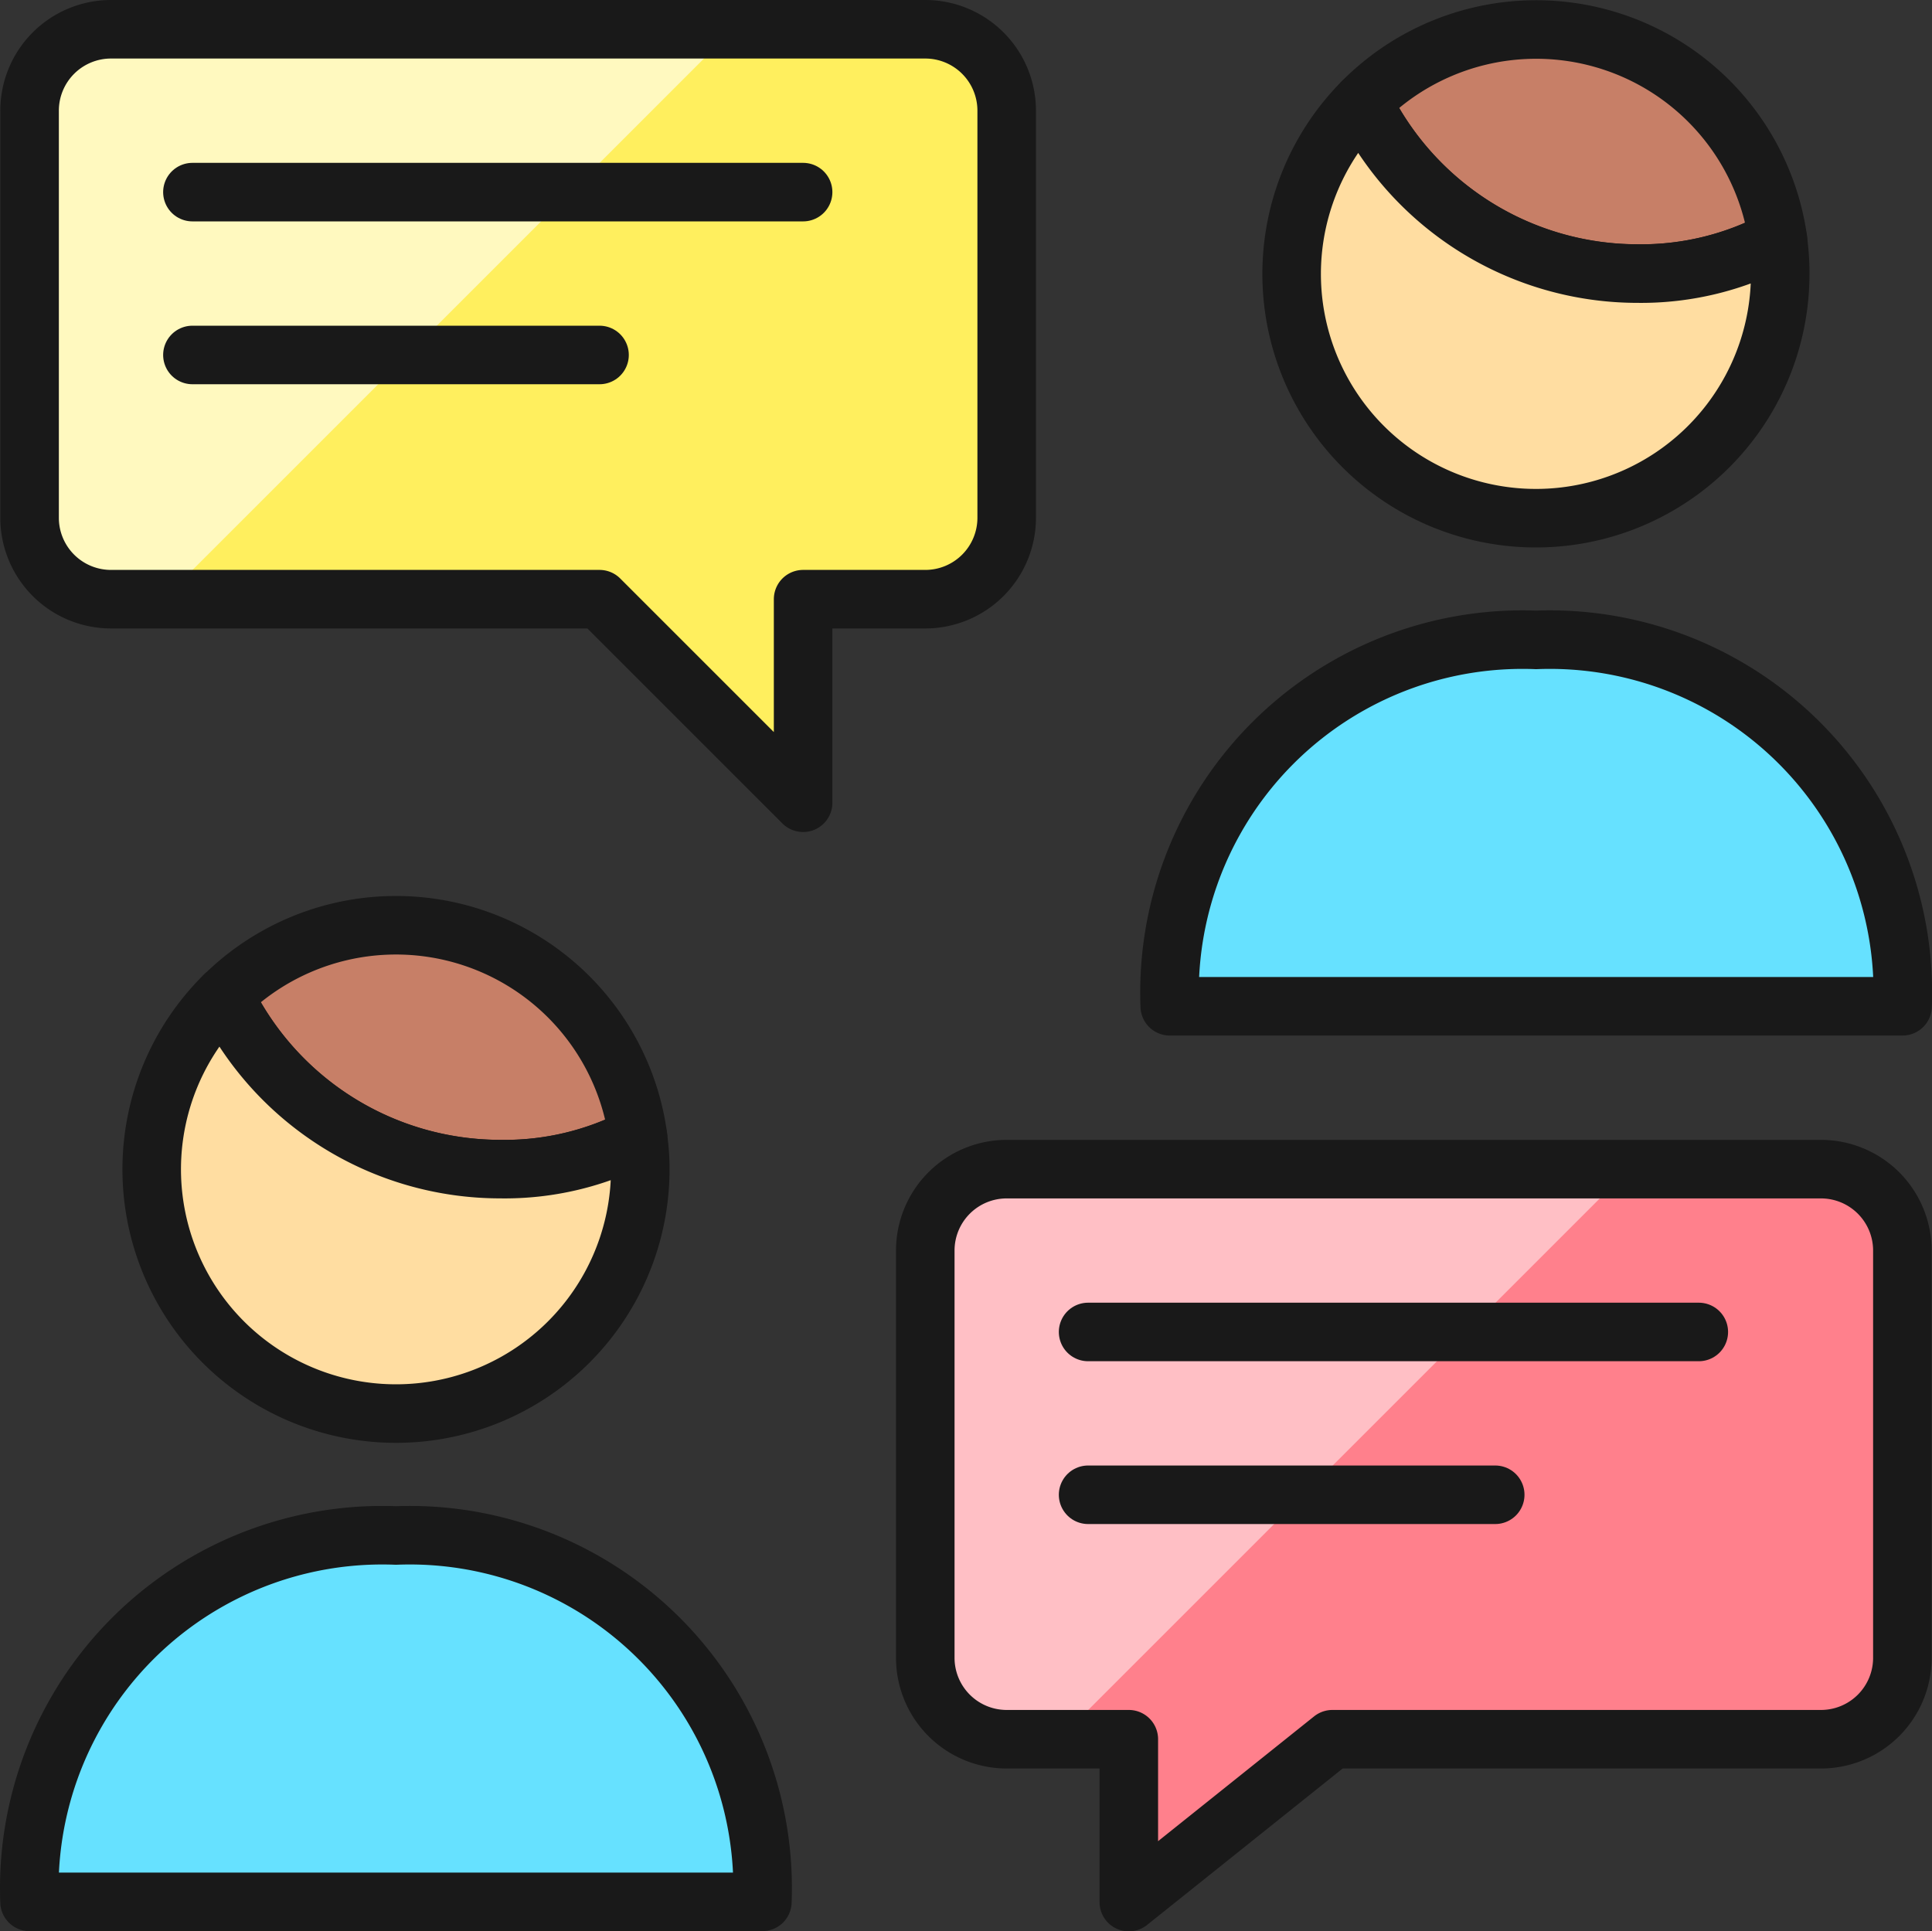
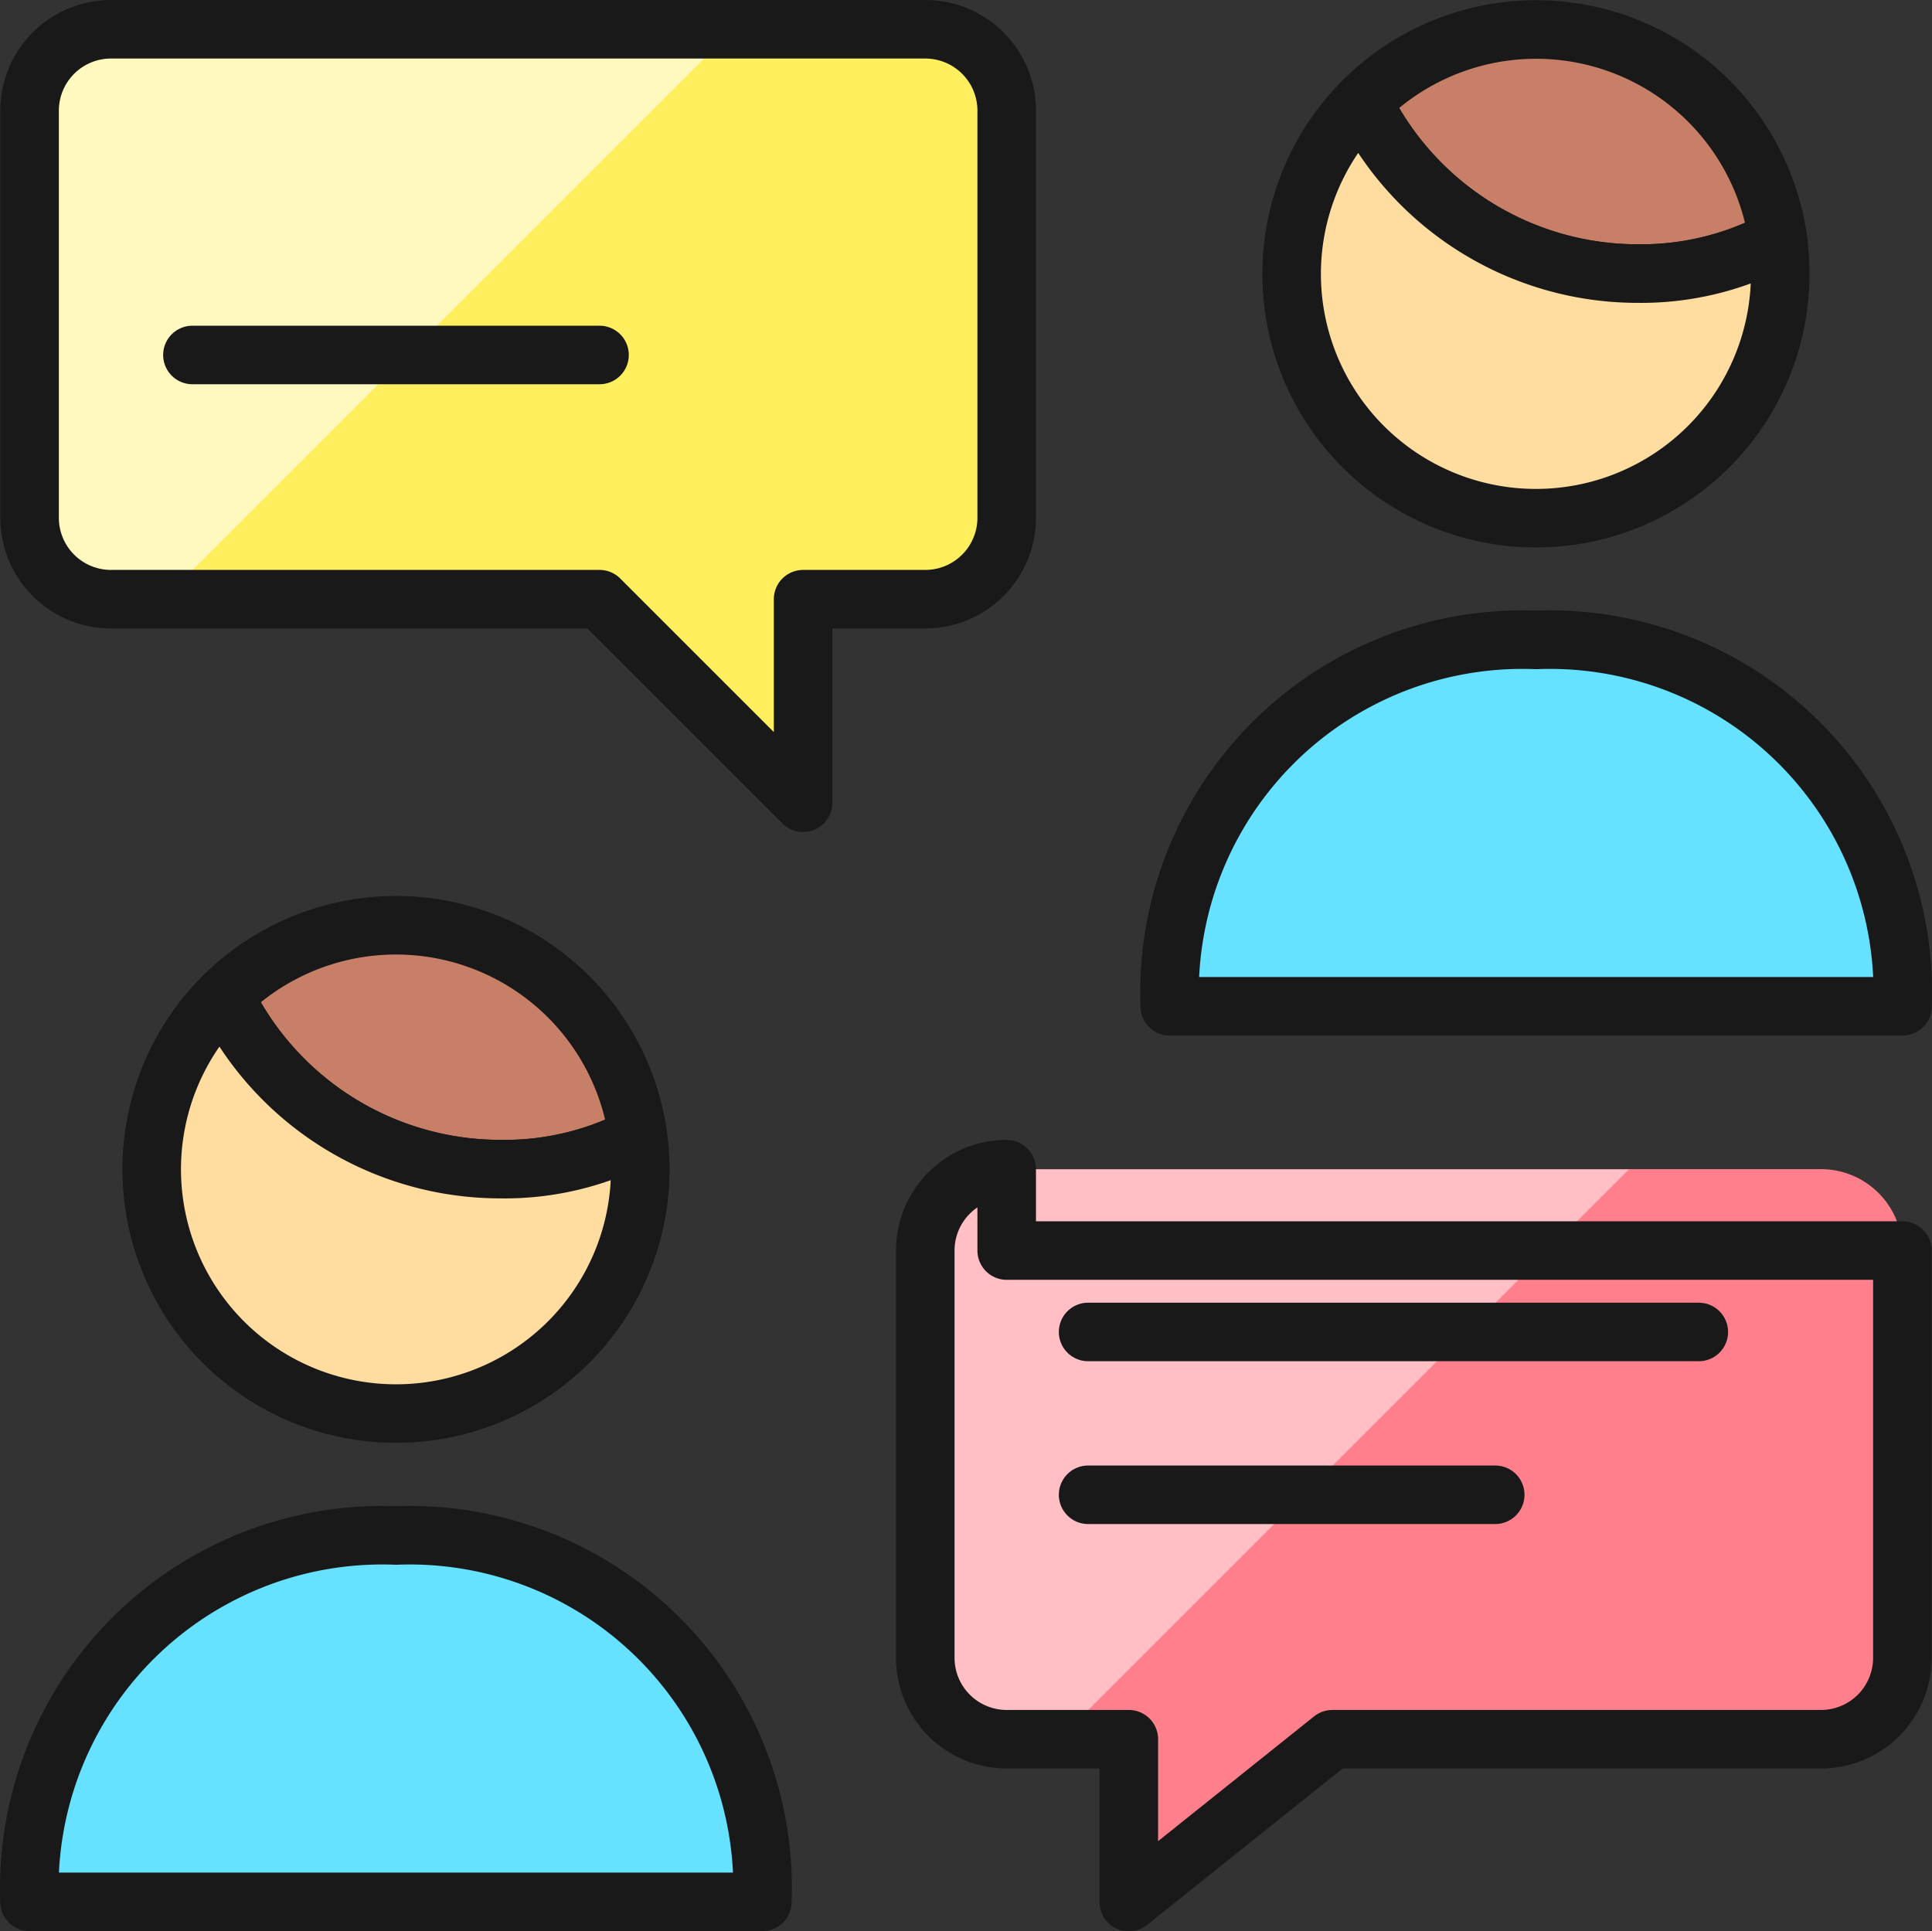
<svg xmlns="http://www.w3.org/2000/svg" width="49.501" height="49.485" viewBox="0 0 49.501 49.485">
  <rect x="0" y="0" width="49.501" height="49.485" fill="#333333" stroke="none" />
  <defs>
    <style>.a{fill:#ff808c;}.b{fill:#ffef5e;}.c{fill:#fff9bf;}.d{fill:#ffbfc5;}.e,.i{fill:none;}.e,.f,.g,.h,.i{stroke:#191919;stroke-linecap:round;stroke-linejoin:round;}.e,.f,.g,.h{stroke-width:1.5px;}.f{fill:#66e1ff;}.g{fill:#c77f67;}.h{fill:#ffdda1;}</style>
  </defs>
  <g transform="translate(-0.705 -0.708)">
    <path class="a" d="M13.628,14.292a2.086,2.086,0,0,0-2.086,2.086V26.809A2.086,2.086,0,0,0,13.628,28.9h3.129v4.173L21.973,28.9H34.491a2.086,2.086,0,0,0,2.086-2.086V16.378a2.086,2.086,0,0,0-2.086-2.086H13.628Z" transform="translate(12.87 16.375)" />
    <path class="b" d="M24.408,1.458a2.086,2.086,0,0,1,2.086,2.086V13.976a2.086,2.086,0,0,1-2.086,2.086H21.278v5.216l-5.216-5.216H3.545a2.086,2.086,0,0,1-2.086-2.086V3.545A2.086,2.086,0,0,1,3.545,1.458H24.408Z" transform="translate(0.004 0)" />
    <path class="c" d="M3.545,1.458A2.086,2.086,0,0,0,1.458,3.545V13.976a2.086,2.086,0,0,0,2.086,2.086H4.884l14.6-14.6H3.545Z" transform="translate(0.004 0)" />
    <path class="d" d="M13.628,14.292a2.086,2.086,0,0,0-2.086,2.086V26.809A2.086,2.086,0,0,0,13.628,28.9h1.339l14.6-14.6H13.628Z" transform="translate(12.87 16.375)" />
-     <path class="e" d="M13.628,14.292a2.086,2.086,0,0,0-2.086,2.086V26.809A2.086,2.086,0,0,0,13.628,28.9h3.129v4.173L21.973,28.9H34.491a2.086,2.086,0,0,0,2.086-2.086V16.378a2.086,2.086,0,0,0-2.086-2.086H13.628Z" transform="translate(12.87 16.375)" />
+     <path class="e" d="M13.628,14.292a2.086,2.086,0,0,0-2.086,2.086V26.809A2.086,2.086,0,0,0,13.628,28.9h3.129v4.173L21.973,28.9H34.491a2.086,2.086,0,0,0,2.086-2.086V16.378H13.628Z" transform="translate(12.87 16.375)" />
    <path class="e" d="M24.408,1.458a2.086,2.086,0,0,1,2.086,2.086V13.976a2.086,2.086,0,0,1-2.086,2.086H21.278v5.216l-5.216-5.216H3.545a2.086,2.086,0,0,1-2.086-2.086V3.545A2.086,2.086,0,0,1,3.545,1.458H24.408Z" transform="translate(0.004 0)" />
    <path class="e" d="M13.375,16.125H29.022" transform="translate(15.209 18.714)" />
    <path class="e" d="M13.375,17.958H23.806" transform="translate(15.209 21.053)" />
    <path class="f" d="M14.3,17.725a9.044,9.044,0,0,1,9.388-9.388,9.044,9.044,0,0,1,9.388,9.388H14.3Z" transform="translate(16.376 8.768)" />
    <path class="g" d="M27.106,6.838a7.425,7.425,0,0,1-3.589.876,7.845,7.845,0,0,1-4.157-1.19,7.845,7.845,0,0,1-2.895-3.212,6.259,6.259,0,0,1,10.64,3.526Z" transform="translate(19.154 0.003)" />
    <path class="h" d="M28.184,6.676a6.259,6.259,0,1,1-10.7-4.4,7.845,7.845,0,0,0,2.895,3.212,7.845,7.845,0,0,0,4.157,1.19A7.419,7.419,0,0,0,28.122,5.8a6.2,6.2,0,0,1,.063.876Z" transform="translate(18.133 1.041)" />
    <path class="f" d="M1.462,27.809A9.044,9.044,0,0,1,10.85,18.42a9.042,9.042,0,0,1,9.388,9.388H1.462Z" transform="translate(0 21.634)" />
    <path class="g" d="M14.249,16.96a7.379,7.379,0,0,1-3.526.835,7.853,7.853,0,0,1-7.073-4.444,6.259,6.259,0,0,1,10.6,3.609Z" transform="translate(2.802 12.872)" />
    <path class="h" d="M15.351,16.783A6.259,6.259,0,1,1,4.69,12.339a7.853,7.853,0,0,0,7.073,4.444,7.379,7.379,0,0,0,3.526-.835A5.579,5.579,0,0,1,15.351,16.783Z" transform="translate(1.759 13.883)" />
    <path class="i" d="M3.651,12.351V12.33" transform="translate(2.802 13.872)" />
-     <path class="e" d="M18.939,3.292H3.292" transform="translate(2.343 2.339)" />
    <path class="e" d="M13.723,5.125H3.292" transform="translate(2.343 4.679)" />
  </g>
</svg>